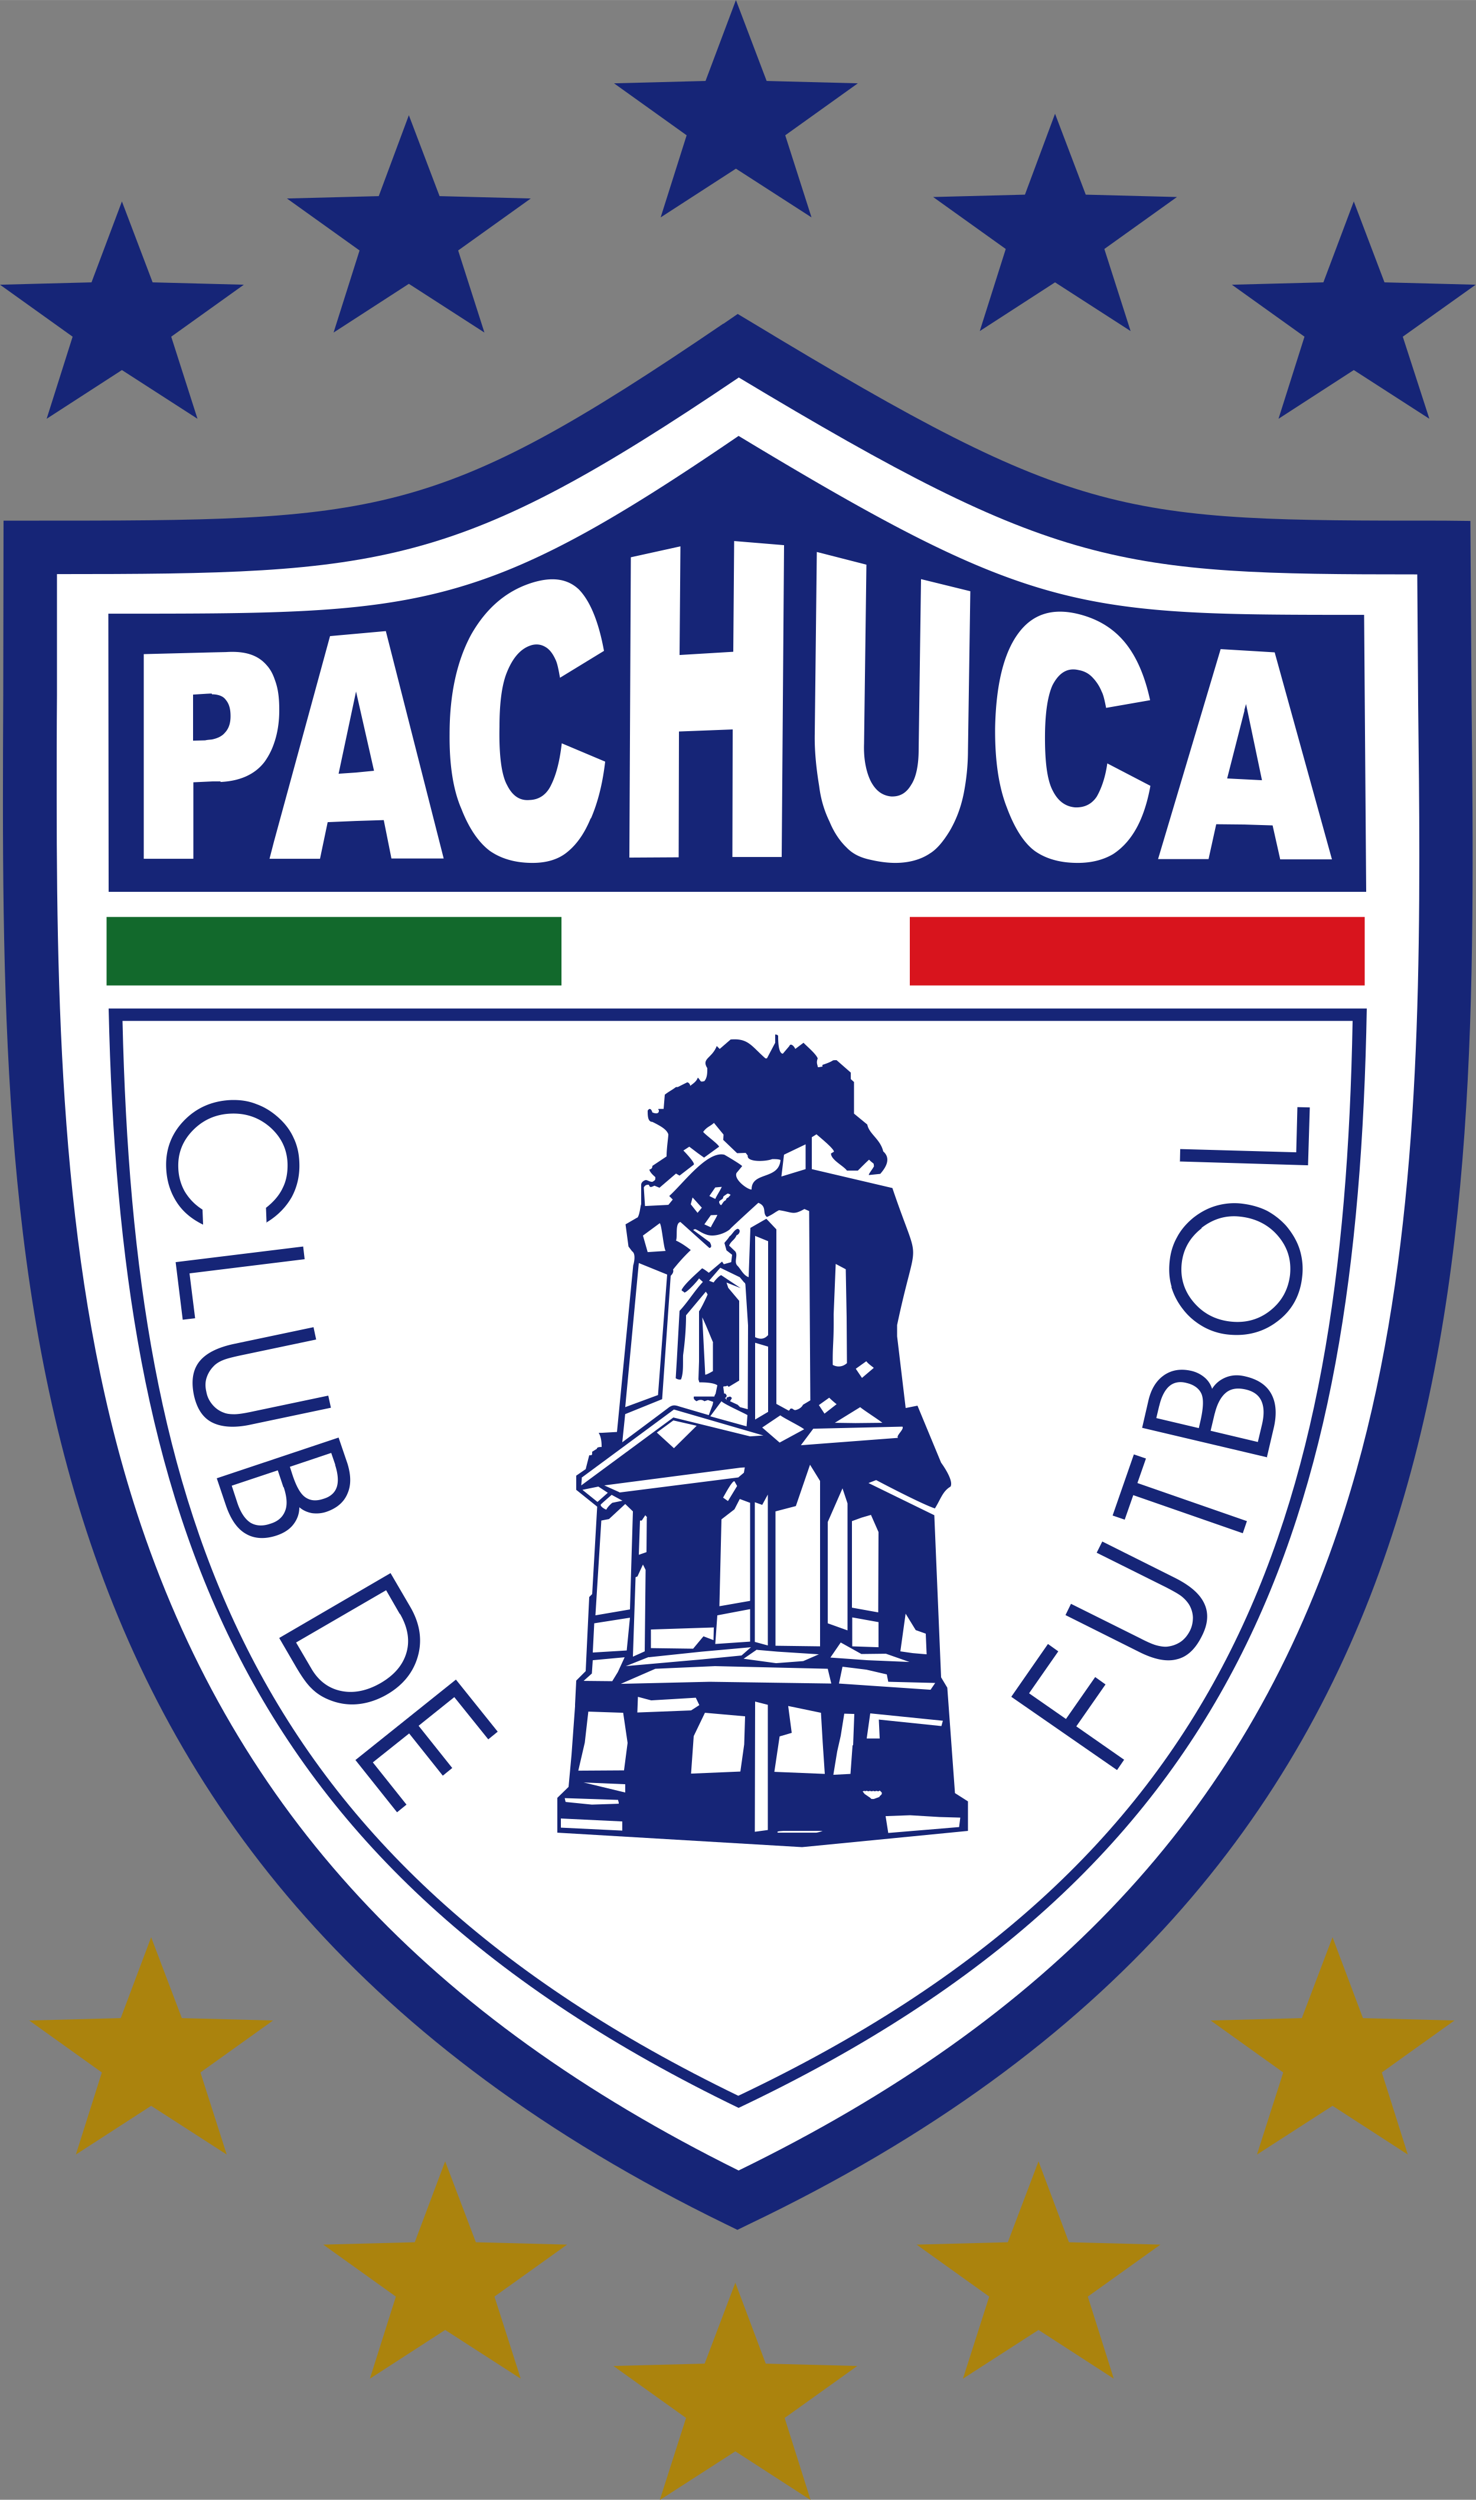
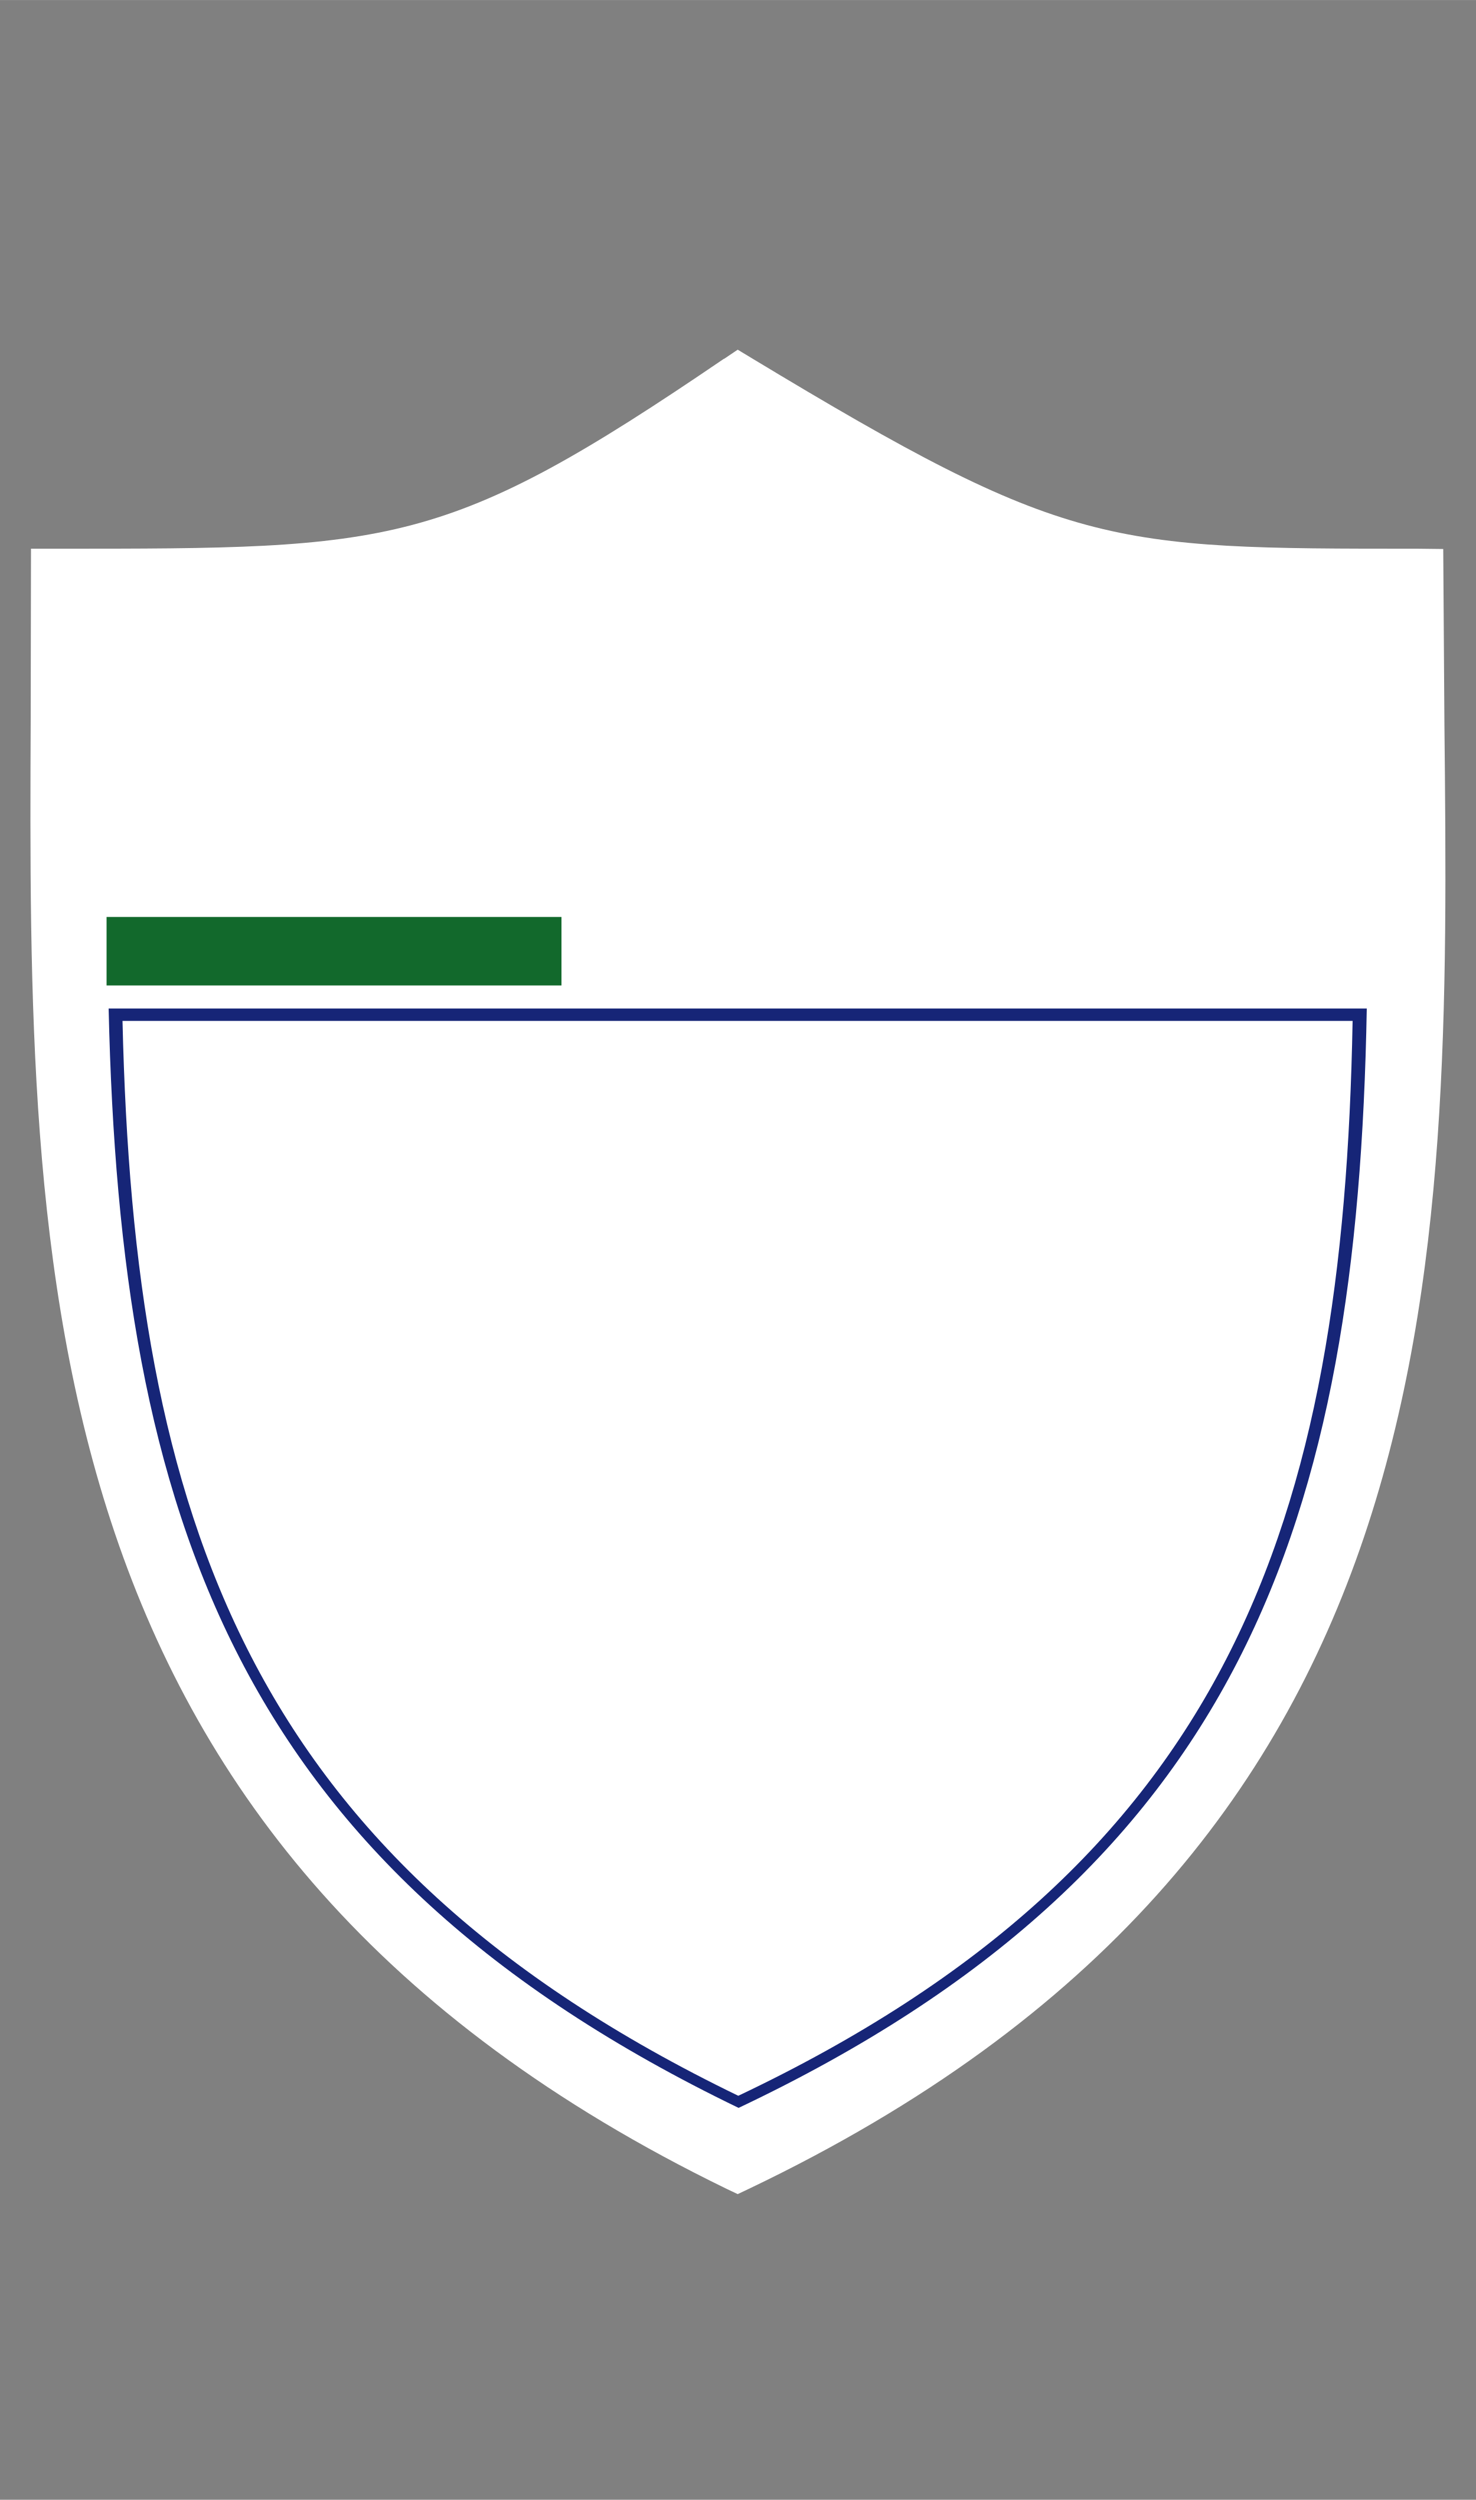
<svg xmlns="http://www.w3.org/2000/svg" height="411.468" viewBox="-215.8 -369.4 500 846.5" width="243.032">
  <rect x="-215.8" y="-369.4" width="500" height="846.5" fill="#808080" stroke="none" />
-   <path d="m29.4-247.9c-94.4 64.3-111.9 64.3-226 64.3h-8.7l-.1 56.9c-.8 188.3-1.7 383 235.7 498.5l3.8 1.8 3.8-1.8c239.5-114.4 237.5-308.5 235.6-496.2l-.4-59.1-8.7-.1c-105.2 0-118.7 0-225.5-64.5l-4.8-2.9-4.6 3.1z" fill="#fff" />
+   <path d="m29.4-247.9c-94.4 64.3-111.9 64.3-226 64.3h-8.7l-.1 56.9c-.8 188.3-1.7 383 235.7 498.5l3.8 1.8 3.8-1.8c239.5-114.4 237.5-308.5 235.6-496.2l-.4-59.1-8.7-.1c-105.2 0-118.7 0-225.5-64.5l-4.8-2.9-4.6 3.1" fill="#fff" />
  <g fill="#162577">
-     <path d="m29.2-259.8c-98 66.7-116.3 66.7-234.7 66.7h-9.1l-.1 59.1c-.9 195.6-1.8 397.8 244.8 517.8l3.9 1.9 3.9-1.9c248.8-118.9 246.8-320.4 244.8-515.4l-.4-61.4-9-.1c-109.2 0-123.3 0-234.2-67l-5-3-4.8 3.3zm5.4 18.3c107.7 64.7 128 66.6 229.7 66.6.1 12.4.3 43.5.3 43.5.2 17.2.4 34.5.4 51.8 0 78.5-3.6 157.3-27.5 228.2-32.5 96.3-97.2 165.4-203.1 217-105.3-52.2-169.6-121.6-202.4-218.4-25.8-76.4-28.6-162.1-28.6-246.6 0-11.5 0-23 .1-34.5 0 0 0-28.9 0-41.1 110.7 0 135.1-1.8 231-66.6z" />
-     <path d="m140.8-101.7c-1.9-3.6-2.7-10-2.6-19.3.1-7.6 1-12.9 2.5-16.3 2.2-4.3 5.1-6.1 8.9-5.2 1.7.3 3.2 1 4.5 2.3a14.9 14.9 0 0 1 3.3 5c.6 1.1 1 3 1.5 5.5l14.9-2.6c-1.8-8.3-4.6-14.7-8.4-19.4-3.9-4.8-9.1-8.1-16-9.8-8.7-2.1-15.4 0-20.2 6.5-5 6.7-7.6 17.5-7.9 32-.1 11 1.2 20 4 27.1 2.6 7 5.8 12 9.5 14.7 3.7 2.6 8.5 4 14.5 4 4.8 0 8.8-1.1 12-3 3.2-2.1 5.8-5 7.9-8.8s3.7-8.7 4.7-14.3l-14.6-7.6c-.7 5-2.1 8.7-3.6 11.3-1.7 2.5-4.1 3.7-7.3 3.6-3.3-.3-5.8-2.1-7.6-5.7zm77.1 23.3h17.5l-19.4-70.1-18.3-1.1-21.2 71.1h17.1l2.6-11.8 9.6.1 9.5.3 2.6 11.6zm-359.1-26.2c6.6-.3 11.7-2.5 15-6.8a23.7 23.7 0 0 0 3.3-6.5c1.1-3.2 1.7-6.9 1.7-11 0-4.3-.4-7.4-1.5-10.3-.7-2.1-1.6-3.7-2.9-5.1-3-3.4-7.4-4.7-13.6-4.3l-4.5.1-23.4.6v69.3h16.8v-25.9l6.5-.3h2.8zm58.1 25.9h17.6l-19.6-77-18.9 1.7-19 69.6-1.5 5.8h17.1l2.6-12.4 9.5-.4 9.5-.3 2.6 13zm67.5-13.6c2.2-5.1 3.9-11.4 4.8-19.2l-14.7-6.2c-.7 6.1-1.9 10.7-3.6 14.1-1.5 3.2-4 5-7.3 5.1-3.3.3-5.8-1.4-7.6-5-1.9-3.4-2.8-10.1-2.6-19.8 0-8 .8-13.9 2.3-17.9 2.1-5.5 5-8.8 8.8-9.8 1.7-.4 3.2-.1 4.5.7 1.4.8 2.5 2.3 3.4 4.3.6 1.2 1 3.3 1.5 6.1l14.9-9.1c-1.8-9.9-4.7-16.9-8.5-20.8-3.9-3.7-9.2-4.4-16.1-2.2-8.7 2.8-15.4 8.7-20.4 17.5-4.7 8.7-7.3 19.8-7.3 33.7-.1 10.3 1.2 18.9 4 25.3 2.6 6.7 5.9 11.4 9.6 14.2 3.7 2.6 8.5 4.1 14.5 4.1 4.8 0 8.8-1.2 11.8-3.7 3.2-2.6 5.8-6.3 7.9-11.4zm64.6 13.2.8-105.7-16.9-1.4-.3 37.5-18.2 1.1.3-36.8-16.8 3.7-.5 101.7 16.7-.1.1-42.6 18.2-.7-.1 43.2h16.8zm63.1-36.2.8-53.9-16.7-4.1-.8 57.6c0 5.2-.8 9.4-2.5 12-1.7 2.9-3.9 4.1-6.8 4-3-.3-5.2-1.9-6.9-5.1-1.5-3-2.5-7.4-2.3-12.8l.8-60.6-16.8-4.3-.7 61.7c-.1 5.1.4 11 1.5 17.6.5 4.1 1.6 8.1 3.5 12 1.6 3.9 3.7 6.8 5.8 8.8 2.1 2.2 4.7 3.4 7.9 4.1 3 .7 5.9 1.1 8.6 1.1 4.5 0 8.6-1.1 11.7-3.2 2.3-1.4 4.5-4 6.7-7.6 2.1-3.6 3.7-7.6 4.7-12.4a76.2 76.2 0 0 0 1.5-15zm134.2-45.8.7 93.7h-426l-.1-94.2c105.5 0 124.7.4 213.5-60.2 100.3 60.6 115.1 60.6 211.9 60.6zm-40.6 32.2.6-2.1 5.4 25.8-5.9-.3-5.9-.3 5.9-23.1zm-349.7-5.4c2.2 0 3.9.7 4.7 1.9 1.2 1.4 1.6 3.3 1.6 5.5s-.5 4.1-1.9 5.6c-1 1.2-2.5 1.9-4.4 2.3-.8.1-1.5.1-2.3.3l-4.1.1v-15.6l4.8-.3c.5 0 1.1-.1 1.6 0zm48.8-1 6.1 26.9-6.1.6-5.9.4 5.9-27.8zm207.3 375.9-4.4-2.8-2.6-35.7-2.1-3.5-2.3-54.9-22.3-10.9 2.6-1s15.1 8 19.9 9.6c2-3.2 2.6-5.8 5.3-7.4 1.2-2.2-3.2-8.1-3.2-8.1l-8-19.3-4 .8-2.9-24.3v-3.8c6.9-32.6 8.1-17.7-1.6-46.4l-27.3-6.4v-10.8l1.6-1c.6.6 5.9 4.8 5.9 5.9l-1 .6c0 2.2 4.3 4.2 5.4 5.8h3.7c1.6-1.6 3.2-3.2 3.8-3.7 1.6 1.6 1.6 1 1.6 2 .6 0-2.2 3.2-1.6 3.2l3.8-.4c1-1.2 4.2-4.8 1-7.6-1-4.2-4.8-5.9-5.4-9.1l-4.5-3.7v-10.7l-1.1-1v-2.2l-4.8-4.2c-2.2 0 0 0-4.8 1.6v.6c-.6 0-1.6.4-1.6 0 0-.6-.6-1.2 0-2.8-.6-1.6-3.8-4.2-4.8-5.3l-2.8 2.1c-.4-1-1.6-2.1-2-1l-2.2 2.6c-1.6 0-1.6-4.8-1.6-5.9 0-.6-1-.6-1-.6v2.8l-2.8 5.3h-.5c-4.8-4.2-5.8-6.9-11.8-6.4l-3.7 3.2-1-1c-1.6 4.2-5.3 4.2-3.2 7.5 0 1.6 0 3.2-1 4.4-1.6.4-1 0-2.2-1.2-.5 1.2-1 1.6-2.6 2.8 0-.6-.6-1.2-1-1.2l-3.2 1.6h-.6c-1.6 1.2-2.6 1.6-3.8 2.6l-.4 4.8c-2.8 0-1.6 0-1.6.6 0 1.6-2.2.6-2.2.6s-.6-2.2-1.6-.6c0 1.6 0 3.8 1.6 3.8 3.2 1.6 4.8 2.6 5.4 4.2 0 1-.6 4.8-.6 7.5l-4.8 3.2c0 1.2-1 1.2-1 1.2 0 1 2 2.6 2 2.6 0 1 0 1-1 1.6-1 0-1.6-.6-2.2-.6-.4 0-1.6.6-1.6 1.6v7.5c0-3.2-.4 3.7-1.5 3.7l-3.8 2.2 1 7.5 1.2 1.6c1.6 1 .4 4.8.4 4.8l-5.5 56.4-5.2.3h-1c1 1.6 1 3.8 1 4.8-.6 0-1.6 0-1.6.6l-1.6 1c0 1.2 0 1.2-1 1.2l-1.2 4.7-3.2 2.2v4.8l7.1 5.7-1.7 29.6-1 1-1.2 25.1-3.2 3.2-.4 8.1v.6l-1.2 16.5-1 10.8-3.8 3.7v11.8l82.9 4.9 56.2-5.5v-10.1zm-8.5-27.3-.5 1.8-21.2-2.2.3 6.4h-4.4l1.2-8.5zm-4.2-10.5-31-2.1 1.2-5.7 8.1 1 6.9 1.6.5 2.5 15.9.4-1.5 2.2zm-8.5-25.9 3.5 5.7 3.4 1.2.3 7-4.7-.4-4.2-.6 1.8-12.9zm1.5 16.5-14.3-.6-12.6-.9 3.5-5.1 7 3.9 8.3-.1 8 2.8zm-27.8-13v-34.4l5-11.4 1.7 5.1v43l-6.7-2.4zm17.2 8-8.9-.3v-9.8l8.9 1.6zm-2.6-44.9 2.6 5.9-.1 27.2-8.9-1.6v-29.3l3.3-1.2 3.1-.9zm-1.5-51.9c.7.9 1.8 1.6 2.5 2.2l-4 3.4-2.1-3.1 3.5-2.5zm5.4 20.8-9.1.1-7-.1 8.6-5.3c.7.7 6.6 4.5 7.5 5.3zm-16.5-36.7.7-17.1 3.4 1.8.3 16.2.1 15.6c-1.3 1.2-3.1 1.5-4.8.6-.1-7.2.4-7.2.3-17.1zm-1.5 28.2c.7.7 1.6 1.5 2.5 2.2l-4.1 3.2-1.9-2.9zm-5.3 10.5 30.1-.7c.7.9-2.3 3.1-1.5 3.8l-32.9 2.5 4.2-5.6zm-65.8 21.5-5.1-2.3 46.1-6 1.5-.1-.3 1.8-1.9 1.6-40.2 5.1zm1 2.9-3.4.7s-1.5 1.2-2 2.3c-.3 0-2.1-1-1.9-1.7.1-.2 3.7-3.3 3.7-3.3l3.7 2zm11.7-23.1 5.6-4.1 7.9 1.8-7.7 7.6zm21.2 58.8.7-29.4 4.4-3.4 1.8-3.5 3.5 1.3v33.2l-10.3 1.8zm10.4 1.1v10.9l-11.8.8.7-9.7 11.1-2.1zm-9.2-37.8c.3-.4 3.1-5.9 3.9-5.6l.9 1.6-3.1 5.1-1.7-1.2zm-3.1 44-.1 4.2-3.4-1.3-3.5 4.2-14.3-.2v-6.3l21.4-.7zm-22.7-37.3-.1 11.7-2.6.9.4-11.6h.6l1.2-1.8.6.7zm-3.1 19.8 1.8-3.9.9 1.8-.3 27.6-4 1.8.9-26.9.7-.3zm3.7 27.5 18-1.9 16.7-1.5-3.2 2.8-13.2 1.3-26 2.3 7.8-3.1zm36.8-2.5 6.9.6 14 .9-5.3 2.3-9.2.7-11-1.5 4.5-3.1zm-.7-140.2 4.4 1.8v31.8c-1.2 1.3-2.5 1.6-4.4.7zm0 36.2 4.4 1.3v22.1l-4.4 2.6v-26.1zm8.6 24.6c.7.7 7.2 3.9 8 4.7l-8.3 4.5-5.9-5.1 6.1-4.1zm-4.3 77.9-4.4-1.2v-47.3l2.5.9 1.9-3.5v51.2zm2.6.2v-45.6l6.9-1.8 4.8-14 3.4 5.5v56l-15.1-.2zm2.9-166.4 7.3-3.5v8.4l-8.2 2.5.9-7.5zm-45.8 10.2c.4 1 .6.9 1.9.3l1.7.7 5.6-4.8 1.2.7 4.8-3.7c.6-.6-3.2-4.5-3.5-4.8l2-1.3 2.9 2.2 2.1 1.5 5.1-3.7c-.3-.9-4.5-3.9-5.4-5 1.3-1.8 2.3-1.8 3.7-3.1v.1l3.2 3.9-.1 1.8 4.7 4.5 2.9-.1.7.9c-.4 2.3 6 2.1 8.3 1.2 1 0 2.1 0 2.8.3-.6 6.9-9.8 3.8-9.8 10-1.3.1-6.1-3.4-5.1-5.6l1.9-2.3c0-.4-7-4.5-6.1-3.9-5.8-1.3-13.9 9.8-18.6 14l1.2 1.2s-1.3 1.6-1.5 1.8l-7.9.4s-.4-6-.4-6.3c.3-.6.8-1 1.7-.9zm22.5 4.8-2-1 2-2.9 2.2-.2c-.4 1-1.8 3.1-2.2 4.1zm.7 5.4c-.3.9-1.8 3.2-2.2 4.2l-2.2-1 2.2-3.1zm1.8-5.4.3-.9 1.3-.9h.1c.4 0 .7.2 1 .4l-.9 1c-.1 0-.3 0-.4.2-.2.2-.3.4-.3.6-.9.4-1 1-1.6 1.7-.4-.1-.6-.6-.7-1 0-.6.7-.7 1.2-1.2zm-7 2.9-1.5 1.8-2.3-2.9.6-2.3c.7.7 2.5 2.8 3.2 3.5zm-14.3 5.3c.7.7 1.3 8.6 2 9.4l-6.1.4-1.6-5.6zm-7.1 13.5 9.6 3.9-3.1 40.8-11.1 4.1zm-4.7 51.2 12.6-5.1 2.9-41.8s1.2-1 .8-2.1c2-2.5 3.7-4.4 6-6.6-1.5-1.2-3.4-2.5-5-3.2.6-1.5-.4-5.9 1.5-6.3l9.8 8.8c1.2-.2.3-1.6.2-1.9l-5.7-4.2.6-.3c.9.2 2.1 1.3 4 1.9 3 1 7.1-.9 8.1-2.1.3-.4 8.7-8.1 9.4-8.7 3.1 1.3 1.2 3.5 2.9 4.8 2.1-.9 2.5-1.5 4.1-2.3 4.7.7 4.7 1.8 8.6-.4l1.6.7c0 .9.4 64.1.4 64.1l-2.5 1.5c-.4.9-1.5 1.6-2.6 1.8-.6 0-.9-.6-1.2-.5-.6-.2-.6.5-1 .7l-4.2-2.3v-59.1l-3.4-3.6-5.4 3.1-.6 16.7c-1.8-.7-2.5-2.5-3.7-3.8-1.5-1.3.3-3.7-.9-5l-2-1.9c.6-1.6 1.9-1.9 2.5-3.5 1-.3 1.6-1.9.4-2.2-1.2.3-1.8 1.9-2.8 2.6-.6 1-1.2 1.5-1.7 2.2l.7 2.5 1.9 1.5-.3 2.5-2.5.7-.6-.9-4.5 3.8c-.2-.2-2.1-1.6-2.3-1.5-.6.7-5.9 5.1-6.9 7.3 0 .4.6.4.9.9.9 0 4.5-3.9 5-4.8l1.3 1.2c-2.9 3.1-5 6.7-7.9 9.8l-.9 16.2-.4 6.6c.4.3 1.2.6 1.8.4.9-2.3.6-5.4.7-8.2.6-4.4 1-9.1 1-13.5l6.7-8 .6.9c0 .3-2.6 5.6-2.9 5.7v17l-.2 6.1.3 1c1.2 0 4.7 0 6.1 1l-.6 2.9c-.2.3-.3.4-.4.9h-6.9c-.1.1-.1.3-.1.4 0 .5.4.9 1 1.2.8-.6 1.9-.6 2.6 0l1.2-.4 1.8.6-.2 1-1.3 3.5s-8.2-2.4-9.9-2.9c-1.7-.6-2.4-.5-3.5.2-1 .8-15 11.2-15.9 11.9l1-9.7zm38.9-2.5-.7-.7-2.6-1.2.6-1c0-.3-.3-.4-.6-.6l-1 .3c-.2.1-.2.6-.2.9-.2-.3-.2-.6-.6-.7.1 0 .6-.2.6-.6.2-.3-.2-.6-.4-.9h-.4l-.3-2.3c.3-.3 1 0 1.3-.4.3.1.3.3.6.4.7-.4 3.5-2.1 3.5-2.1v-27l-3.7-4.4-.6-1.8 4.8 1.9-6.6-4.4c-.9.3-2.8 2.6-2.5 2.5l-1.6-.6 3.8-4.4 6.6 3.2 1.5 1.8c.2 0 .3.3.4.6l.9 13.9-.1 28.4-2.6-.7zm2.6 2.8-.3 3.8-12.3-3.4 3.8-5.1c.7.9 7.9 4.1 8.8 4.7zm-11.7-24.6v9.7s-2.2 1.3-2.6 1.2l-1-19.4c1.6 3.4 2.2 5.1 3.7 8.6zm-44.5 45.8 31.3-23.1 30.3 8.8-4.5.3-26-6.4-31.2 23 .2-2.5zm.3 4.1 5.4-1.1 3.2 2.1-3.5 3.1zm6.4 10.4 2.6-.5 5.5-5.1 2.6 2.5-1 33.2-11.7 2zm-2.4 34.8 12.1-1.9-1.1 11.1-11.5.7.5-9.8zm-.8 16.9.3-4.4 10.8-1-2.3 5-1.9 3.1-9.7-.1 2.8-2.5zm8.9 42.9c0 .7.2.3.2 1.3l-9.1.3-8.9-.9-.3-1.3zm-19.4 9.4v-3.1l20.8 1v3.1l-20.7-1zm21.8-11.9-14.1-3.4 14.1.6zm-.4-7.5-15.5.1 2.2-9.5 1.2-10.5 11.8.4 1.5 10.2-1.2 9.2zm4.5-19.6.2-5.3 4.5 1.2 15.1-.9 1.2 2.5-2.8 1.8-18.1.7zm36.2 10.8-1.3 9.2-16.7.7.9-12.7 3.8-7.9 13.6 1.2zm8 29-4.4.6.1-44.1 4.3 1.1v42.5zm16.4.9h-13c-.6-.5.7-.5 1.9-.6h13.3c-.4.1-.9.4-2.2.6zm-14.2-20.5 1.8-12.1 4.1-1.2-1.2-9.1 11.1 2.3.6 10.2.7 10.5-17.1-.7zm-21.9-30.6-30.1.7 11.7-5.1 20.2-.9 38.2.9 1.2 5-41.1-.6zm48.4 21.6-.7 9.6-5.8.3 1.3-7.9 1.2-5.3 1.2-7.5 3.4.1-.4 10.5zm9.8 16.5c-.1.4-.6.4-.7.9l-1.9.7h-.6c-.3 0-.4-.2-.6-.4l-1.9-1.3-.7-.9c.2 0 .3 0 .5-.2.3.2.6.2.7 0l.9.2c.2-.3.7 0 1.2 0 .1-.3.6 0 1 0 .3-.3.7 0 1.2 0 0-.2.1-.2.4-.2l.6.6v.6zm26.3 11.1-24 2-.9-5.7 8.3-.3 10 .6 7 .2zm-234.6-204.5-.2-5.2c2.7-2.1 4.6-4.4 5.7-6.8 1.2-2.4 1.7-5.2 1.6-8.3-.2-4.9-2.2-8.9-5.9-12.2-3.8-3.3-8.2-4.8-13.3-4.6s-9.4 2.1-12.9 5.7-5.1 7.8-4.9 12.7c.1 3 .9 5.7 2.2 8 1.4 2.3 3.3 4.4 6 6.1l.2 5.1c-3.9-1.9-6.9-4.4-9-7.7s-3.3-7-3.5-11.4c-.3-6.2 1.7-11.6 5.9-16s9.5-6.8 16-7.1c3.1-.1 6 .3 8.7 1.4 2.8 1 5.3 2.6 7.6 4.7 2.2 2 3.9 4.3 5 6.8 1.2 2.5 1.8 5.3 1.9 8.2.2 4.3-.7 8.3-2.6 11.8-2 3.5-4.9 6.4-8.6 8.6zm12.4 7.9.5 4.3-39 4.8 1.9 15.2-4.2.5-2.4-19.5zm3.5 27.3.9 4.2-25.7 5.4c-2.8.6-4.7 1.1-5.9 1.6s-2.2 1.1-3 1.9c-1.2 1.2-2 2.5-2.5 4s-.5 3.1-.1 4.8c.3 1.7 1 3.1 2.1 4.4a9 9 0 0 0 3.9 2.7c1 .4 2.2.5 3.5.5s3.3-.3 6.1-.9l25.7-5.4.9 4.1-27.1 5.7c-5.5 1.2-9.9.9-13.1-.7s-5.2-4.7-6.2-9.2c-1-4.8-.4-8.6 1.8-11.4s6.1-4.8 11.7-6l27.1-5.7zm-10.1 54.2c1.1 3.3 1.3 6 .5 8-.8 2.1-2.4 3.6-5.1 4.4-2.6.9-4.9.7-6.7-.4-1.8-1.2-3.3-3.4-4.4-6.7l-1.9-5.8 15.6-5.2 1.9 5.7zm17.4-7.6c1 3.1 1.2 5.6.6 7.5s-2.1 3.3-4.4 4c-2.6.9-4.6.7-6.3-.5s-3.1-3.8-4.4-7.8l-.8-2.5 14-4.7 1.4 4.1zm-40.1 4.5 3.1 9.2c1.6 4.7 3.8 8 6.8 9.7 2.9 1.7 6.5 1.9 10.6.5 2.3-.8 4.2-2 5.5-3.7s2-3.6 2-5.8c1.3 1.1 2.7 1.7 4.3 2 1.6.2 3.3.1 5-.5 3.4-1.2 5.8-3.2 7-6.1 1.3-2.9 1.2-6.3 0-10.2l-3-8.8-41.3 13.8zm62.1 46c2.6 4.5 3.4 8.9 2.2 13.1s-4.1 7.6-8.7 10.3c-4.7 2.7-9.2 3.6-13.5 2.7s-7.7-3.5-10.1-7.7l-5.1-8.7 30.5-17.7 4.6 8zm-40.9 8.2 5.7 9.8c2 3.4 3.7 5.8 5.3 7.3 1.5 1.5 3.3 2.7 5.4 3.6 3.2 1.4 6.6 2 10 1.7s6.8-1.4 10.1-3.3c5.5-3.2 9-7.6 10.5-13.1s.6-11.1-2.7-16.7l-6.6-11.3-37.6 21.9zm59.8 14 14.2 17.7-3.2 2.6-11.5-14.3-12.1 9.7 11.4 14.3-3.2 2.6-11.4-14.3-12.3 9.8 11.4 14.3-3.2 2.6-14.1-17.7 34-27.2zm245.3-175.3.1-4.3 39.3 1.1.4-15.3 4.2.1-.6 19.6-43.5-1.3zm7.3 22.4c4-3.1 8.4-4.4 13.3-3.8 5.2.6 9.5 2.8 12.7 6.6s4.5 8.1 4 13.1c-.6 5-2.8 9-6.7 12.1s-8.5 4.3-13.6 3.7-9.2-2.8-12.4-6.6-4.5-8.2-4-13c.5-4.9 2.8-8.9 6.8-12zm-10.2 20c.8 2.7 2.1 5.2 3.9 7.5 1.9 2.5 4.2 4.4 6.8 5.9a21.7 21.7 0 0 0 8.4 2.7c6.4.7 12.1-.8 16.9-4.5 4.9-3.7 7.6-8.7 8.3-14.9.4-3.3.1-6.3-.8-9.3-.9-2.9-2.5-5.6-4.6-8.1-1.9-2.1-4.1-3.8-6.5-5.1-2.4-1.2-5.2-2-8.3-2.4s-6.1-.1-8.9.7-5.4 2.2-7.8 4.1c-2.3 1.9-4.2 4.1-5.5 6.6-1.4 2.5-2.2 5.2-2.5 8.3-.3 3-.1 5.8.7 8.5zm14.7 42.9c.8-3.3 2.1-5.7 3.8-7.1s3.9-1.7 6.6-1.1 4.5 1.9 5.4 3.9 1 4.6.2 8l-1.4 5.9-16-3.8 1.4-5.9zm-18.8-2.6c.7-3.1 1.9-5.4 3.4-6.7s3.5-1.7 5.8-1.1c2.6.6 4.3 1.9 5.1 3.7.8 1.9.6 4.9-.3 9l-.6 2.6-14.4-3.4 1-4.2zm36.5 17.2 2.2-9.4c1.2-4.9.9-8.8-.7-11.8s-4.5-5-8.8-6c-2.4-.6-4.6-.5-6.6.3s-3.6 2.1-4.7 3.9c-.5-1.6-1.4-2.9-2.6-3.9s-2.7-1.8-4.5-2.2c-3.5-.8-6.6-.3-9.2 1.5s-4.4 4.7-5.3 8.7l-2.1 9.1 42.4 10zm-52.3 19.9 7.2-20.7 4.1 1.4-2.9 8.3 37.1 12.9-1.4 4.1-37.1-12.9-2.9 8.3zm-16 33.8 1.9-3.9 23.5 11.7c2.5 1.3 4.4 2.1 5.6 2.4s2.4.5 3.5.4c1.7-.2 3.1-.7 4.5-1.6 1.3-.9 2.3-2.1 3.1-3.6s1.1-3.1 1.1-4.7a9 9 0 0 0 -1.4-4.5c-.6-.9-1.4-1.8-2.4-2.6s-2.8-1.8-5.3-3.1l-23.5-11.7 1.9-3.8 24.8 12.4c5.1 2.6 8.3 5.4 9.8 8.7s1.2 6.9-.9 11c-2.2 4.4-5 7-8.5 7.8-3.5.9-7.8 0-12.9-2.6l-24.8-12.4zm-18.2 27.4 12.3-17.7 3.5 2.5-9.9 14.2 12.5 8.7 9.9-14.2 3.5 2.5-9.9 14.2 16.2 11.3-2.4 3.5-35.8-24.8zm-93.4-574.4 10.4 27.4 30.9.8-24.6 17.6 8.9 27.8-25.6-16.5-25.5 16.5 8.8-27.8-24.6-17.6 31-.8zm108.1 38.5 10.4 27.4 30.9.8-24.6 17.6 8.9 27.8-25.6-16.5-25.5 16.5 8.8-27.8-24.6-17.6 31.1-.8zm101.2 29.7 10.4 27.4 30.9.8-24.7 17.6 9 27.8-25.6-16.5-25.5 16.5 8.8-27.8-24.6-17.6 31-.8zm-417.3 0 10.4 27.4 30.9.8-24.6 17.6 8.9 27.8-25.6-16.5-25.5 16.5 8.8-27.8-24.6-17.6 31-.8zm97.2-29.2 10.4 27.4 30.9.8-24.6 17.6 8.9 27.8-25.6-16.5-25.5 16.5 8.8-27.8-24.6-17.6 31.1-.8z" />
    <path d="m-179-27.9c3.9 172.7 43.6 290.3 213.4 372.3 170.3-80.7 209.7-198.5 212.8-372.3zm213.3 368.2c-165.9-80.3-204.7-195.2-208.6-364h416.7c-3.1 169.8-41.6 285-208.1 364z" />
  </g>
  <path d="m-179.7-58.9h154.1v23.2h-154.1z" fill="#12692c" />
-   <path d="m92.4-58.9h154.1v23.2h-154.1z" fill="#d8141d" />
-   <path d="m-65 362.5 10.4 27.4 30.9.8-24.6 17.6 8.9 27.8-25.6-16.5-25.5 16.5 8.8-27.8-24.6-17.6 31-.8zm-99.6-75.9 10.4 27.4 30.9.8-24.6 17.6 8.9 27.8-25.6-16.5-25.5 16.5 8.8-27.8-24.6-17.6 31-.8zm300.6 75.9-10.4 27.4-30.9.8 24.6 17.6-8.9 27.8 25.6-16.5 25.5 16.5-8.8-27.8 24.6-17.6-31-.8zm99.6-75.9-10.4 27.4-30.9.8 24.6 17.6-8.9 27.8 25.6-16.5 25.5 16.5-8.8-27.8 24.6-17.6-31-.8zm-202.3 117-10.4 27.4-30.9.8 24.6 17.6-8.9 27.8 25.6-16.5 25.5 16.5-8.8-27.8 24.6-17.6-31-.8z" fill="#ab830d" />
</svg>